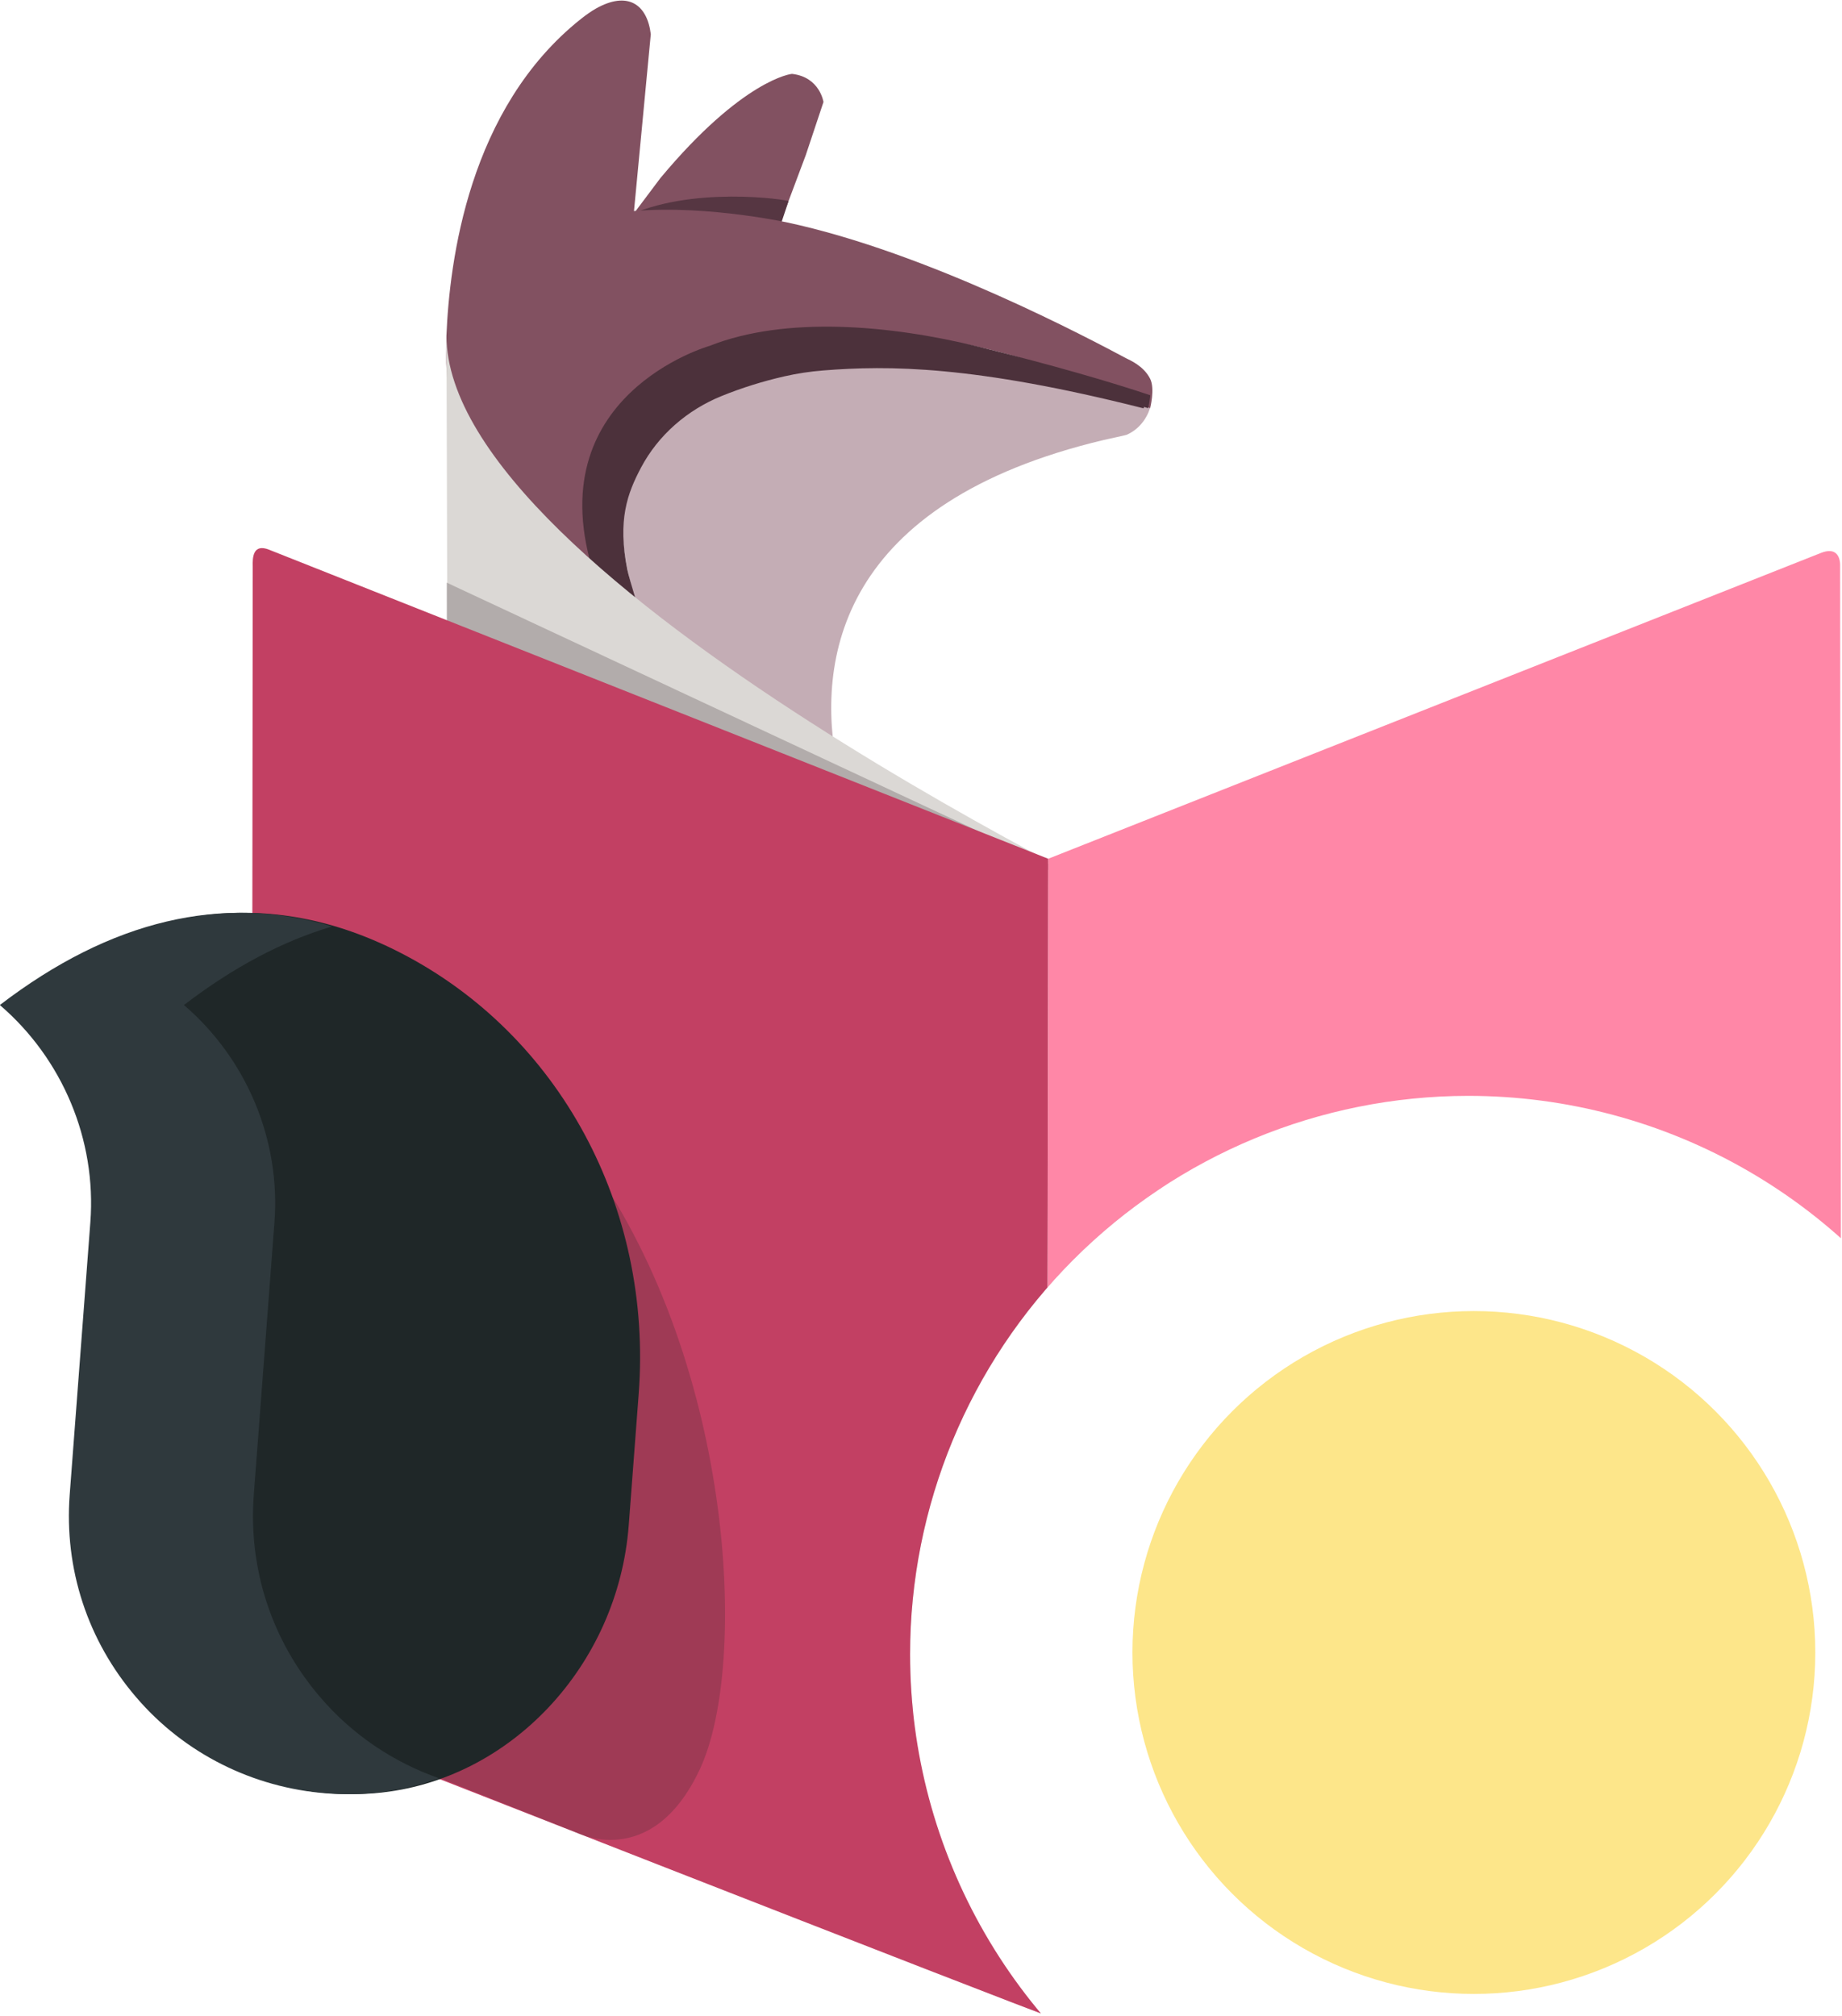
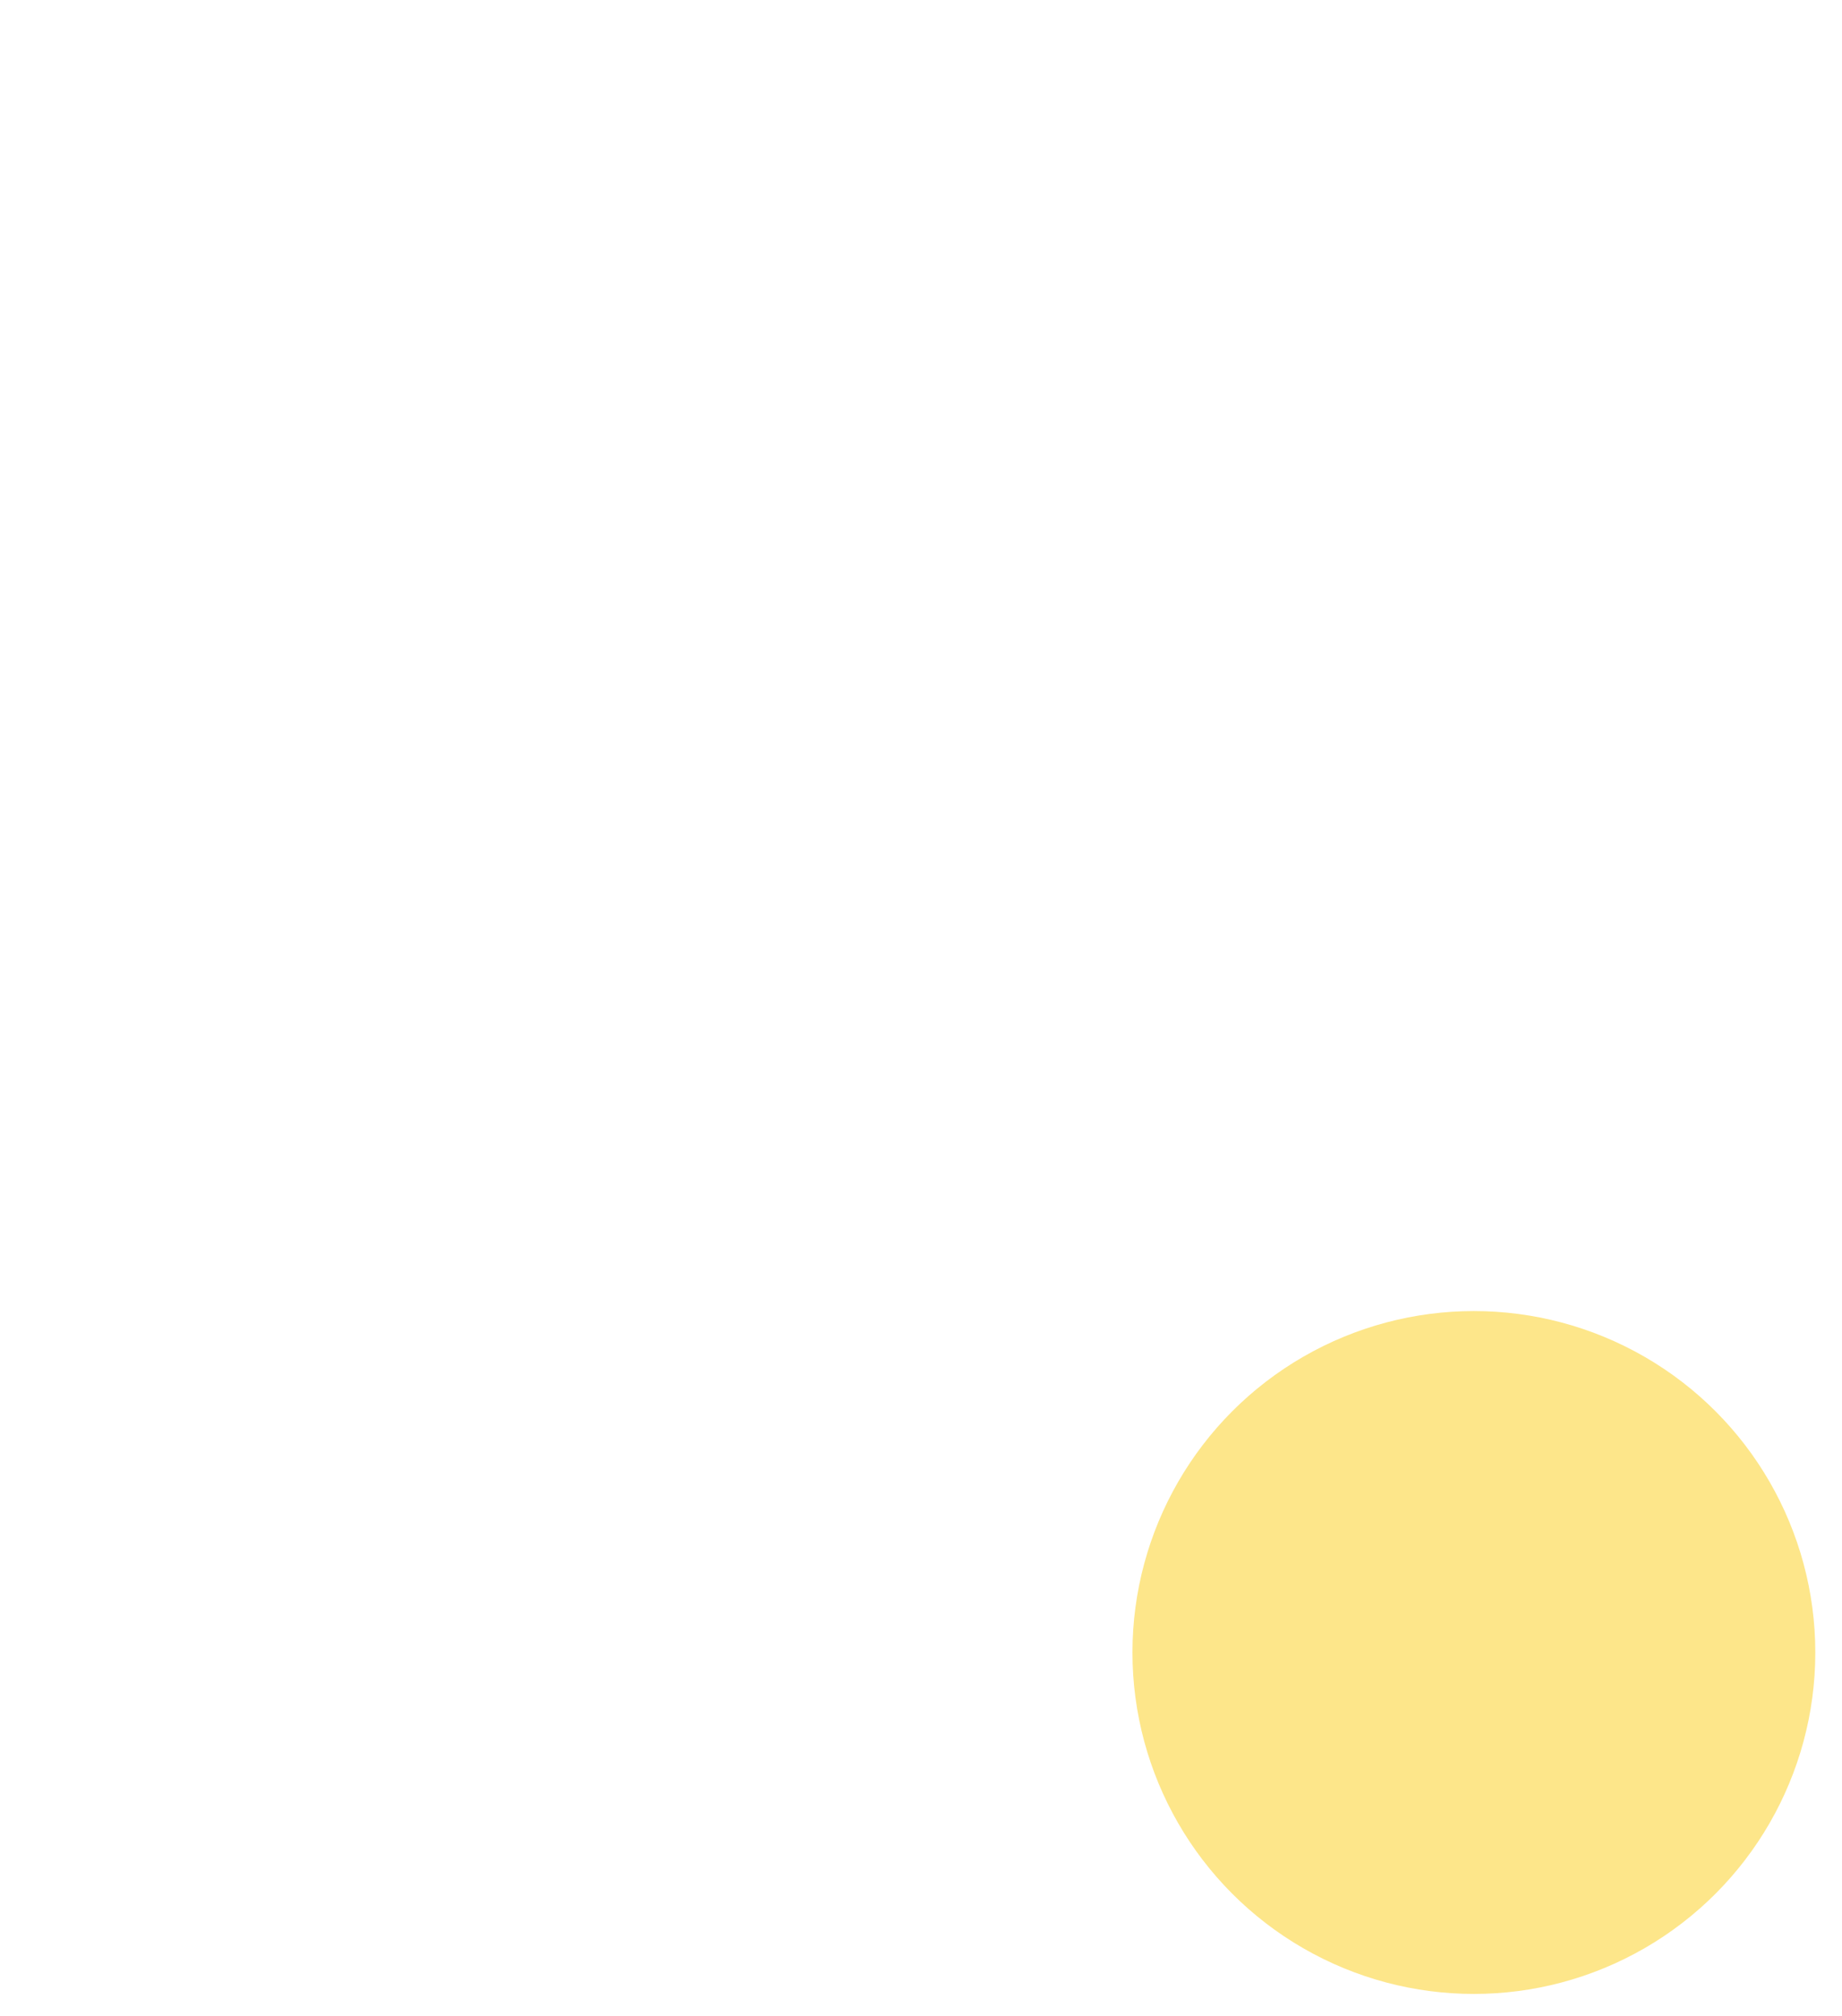
<svg xmlns="http://www.w3.org/2000/svg" xmlns:ns1="http://sodipodi.sourceforge.net/DTD/sodipodi-0.dtd" xmlns:ns2="http://www.inkscape.org/namespaces/inkscape" version="1.1" id="svg2" xml:space="preserve" width="823.879" height="901.651" viewBox="0 0 823.879 901.651" ns1:docname="stale.svg" ns2:version="1.0.2 (e86c870879, 2021-01-15)">
  <defs id="defs6">
    <clipPath clipPathUnits="userSpaceOnUse" id="clipPath20">
-       <path d="M 0,805.333 H 3800 V 0 H 0 Z" id="path18" />
-     </clipPath>
+       </clipPath>
    <clipPath clipPathUnits="userSpaceOnUse" id="clipPath148">
      <path d="M 353.619,544.464 H 573.136 V 440.053 H 353.619 Z" id="path146" />
    </clipPath>
    <clipPath clipPathUnits="userSpaceOnUse" id="clipPath172">
      <path d="m 351.9,352.883 h 95.147 V 122.614 H 351.9 Z" id="path170" />
    </clipPath>
    <clipPath clipPathUnits="userSpaceOnUse" id="clipPath1292">
      <path id="path1294" style="fill:#000000;fill-opacity:1;stroke-width:7.5;stroke-linecap:round;stroke-linejoin:round" d="m 202.051,751.838 c -9.972,0 -18,-8.028 -18,-18 V -10.125 c 0,-9.972 8.028,-18 18,-18 h 710.985 c 9.972,0 18,8.028 18,18 V 733.838 c 0,9.972 -8.028,18 -18,18 z M 696.251,372.249 a 187.354,187.354 0 0 0 0.242,0 A 187.354,187.354 0 0 0 883.846,184.894 187.354,187.354 0 0 0 696.493,-2.459 187.354,187.354 0 0 0 509.138,184.894 187.354,187.354 0 0 0 696.251,372.249 Z" />
    </clipPath>
  </defs>
  <ns1:namedview pagecolor="#ffffff" bordercolor="#666666" borderopacity="1" objecttolerance="10" gridtolerance="10" guidetolerance="10" ns2:pageopacity="0" ns2:pageshadow="2" ns2:window-width="1920" ns2:window-height="1010" id="namedview4" showgrid="false" ns2:zoom="0.48408519" ns2:cx="809.7609" ns2:cy="834.87371" ns2:window-x="0" ns2:window-y="33" ns2:window-maximized="1" ns2:current-layer="g10" ns2:document-rotation="0" />
  <g id="g10" ns2:groupmode="layer" ns2:label="editable_Livebook_Logo" transform="matrix(1.333,0,0,-1.333,-271.622,986.332)">
    <g id="g14" clip-path="url(#clipPath1292)">
      <g id="g16" clip-path="url(#clipPath20)">
        <g id="g118" transform="translate(425.325,680.145)">
          <path d="M 0,0 C 27.577,33.093 44.051,35.111 44.303,34.988 53.563,33.872 54.75,25.563 54.75,25.563 L 48.815,7.759 36.397,-25.372 c -12.991,2.166 -50.193,4.688 -52.949,3.31 z" style="fill:#825161;fill-opacity:1;fill-rule:nonzero;stroke:none" id="path120" />
        </g>
        <g id="g122" transform="translate(465.032,662.495)">
          <path d="m 0,0 c 0,0 1.103,3.31 3.309,9.928 0.149,0.446 -33.093,5.515 -55.154,-5.515 0,0 33.092,2.206 51.845,-4.413" style="fill:#563642;fill-opacity:1;fill-rule:nonzero;stroke:none" id="path124" />
        </g>
        <g id="g126" transform="translate(416.496,669.114)">
          <path d="m 0,0 5.638,59.34 c -1.225,10.155 -7.844,14.568 -18.421,8.598 -1.514,-0.854 -3.384,-2.171 -4.941,-3.407 -37.828,-30.007 -44.168,-81.382 -45.215,-106.367 0.017,-0.925 -0.012,-5.787 -0.051,-6.7 -0.989,-51.846 68.077,-90.357 87.258,-109.207 -3.976,7.409 -33.71,32.402 -37.505,50.743 -2.915,14.088 0.033,25.5 4.619,34.123 5.83,10.959 15.579,19.332 27.085,23.993 29.794,12.071 59.031,10.045 84.121,5.863 38.691,-6.448 69.005,-22.321 70.537,-23.132 0.041,-0.022 0.061,-0.033 0.061,-0.033 -0.028,0.014 1.707,6.516 0,9.928 -2.206,4.413 -7.109,6.373 -7.868,6.778 C 153.087,-42.987 98.646,-13.885 51.183,-3.768 54.052,-4.412 25.371,2.207 0,0" style="fill:#825161;fill-opacity:1;fill-rule:nonzero;stroke:none" id="path128" />
        </g>
        <g id="g130" transform="translate(525.702,616.165)">
          <path d="m 0,0 c -25.09,4.182 -50.834,4.135 -80.628,-7.936 -11.505,-4.661 -21.747,-14.412 -27.577,-25.371 -4.587,-8.622 -6.517,-17.435 -3.208,-33.982 2.632,-13.159 8.825,-26.474 14.341,-35.299 22.621,-18.788 30.59,-16.362 56.257,-31.99 -7.706,37.317 0.852,89.735 89.315,110.745 0.087,0.021 7.234,1.567 7.516,1.687 3.934,1.668 6.669,5.099 7.922,8.931 C 63.067,-12.751 39.14,-6.523 0,0" style="fill:#c4adb5;fill-opacity:1;fill-rule:nonzero;stroke:none" id="path132" />
        </g>
        <g id="g134" transform="translate(589.682,607.341)">
-           <path d="m 0,0 c -13.237,4.413 -31.99,9.928 -57.708,16.292 -29.298,7.249 -64.537,10.376 -90.107,0.254 0,0 -58.464,-16.546 -38.609,-77.216 l 3.31,-13.237 c 0,0 6.581,0.003 13.812,-5.112 -1.147,3.495 -5.422,17.002 -6.132,20.567 -3.298,16.556 0.033,25.515 4.604,34.142 5.81,10.966 15.527,19.344 26.994,24.008 6.942,2.824 13.999,4.993 21.056,6.608 4.301,0.984 8.665,1.64 13.064,1.989 21.894,1.741 50.539,1.716 107.51,-12.707 l 0.154,0.464 c 0.948,-0.273 1.421,-0.421 1.421,-0.421 C -0.589,-4.391 0.177,-0.059 0,0" style="fill:#4c313b;fill-opacity:1;fill-rule:nonzero;stroke:none" id="path136" />
+           <path d="m 0,0 l 3.31,-13.237 c 0,0 6.581,0.003 13.812,-5.112 -1.147,3.495 -5.422,17.002 -6.132,20.567 -3.298,16.556 0.033,25.515 4.604,34.142 5.81,10.966 15.527,19.344 26.994,24.008 6.942,2.824 13.999,4.993 21.056,6.608 4.301,0.984 8.665,1.64 13.064,1.989 21.894,1.741 50.539,1.716 107.51,-12.707 l 0.154,0.464 c 0.948,-0.273 1.421,-0.421 1.421,-0.421 C -0.589,-4.391 0.177,-0.059 0,0" style="fill:#4c313b;fill-opacity:1;fill-rule:nonzero;stroke:none" id="path136" />
        </g>
        <g id="g138" transform="translate(354.189,303.284)">
-           <path d="m 0,0 c -0.044,-10.08 2.465,-20.009 7.354,-28.825 9.226,-16.633 29.838,-42.629 75.711,-72.288 52.438,-33.904 146.912,-63.851 146.912,-63.851 l 13.238,291.422 c 0,0 -243.836,115.46 -243.836,197.646 C -0.621,326.15 0.245,55.466 0,0" style="fill:#dbd8d5;fill-opacity:1;fill-rule:evenodd;stroke:none" id="path140" />
-         </g>
+           </g>
        <g id="g142">
          <g id="g144" />
          <g id="g156">
            <g clip-path="url(#clipPath148)" opacity="0.25" id="g154">
              <g transform="translate(359.135,529.021)" id="g152">
                <path d="m 0,0 214.001,-88.248 v 1.103 L -5.516,15.443 V 2.206 c 0,0 0.102,-0.038 5.516,-2.206" style="fill:#36272b;fill-opacity:1;fill-rule:nonzero;stroke:none" id="path150" />
              </g>
            </g>
          </g>
        </g>
        <g id="g158" transform="translate(293.344,165.705)">
-           <path d="m 0,0 c -3.146,1.255 -5.206,4.305 -5.196,7.692 l 0.424,376.462 c -0.11,2.985 0.066,7.804 5.48,5.636 L 262.142,286.099 c 0,-3.309 0.015,-2.127 0,-5.516 l -0.648,-371.921 c -0.021,-4.584 0.648,-7.544 0.648,-10.854 C 262.142,-102.82 0,0 0,0" style="fill:#c24063;fill-opacity:1;fill-rule:nonzero;stroke:none" id="path160" />
-         </g>
+           </g>
        <g id="g162" transform="translate(555.486,63.514)">
-           <path d="m 0,0 260.943,102.192 c 3.146,1.255 5.206,4.305 5.196,7.692 l -0.424,376.462 c 0.061,1.642 -0.271,3.506 -1.483,4.489 -0.99,0.804 -2.569,1.019 -5.004,0.043 L 0,388.291 c 0,-4.413 -0.015,-2.127 0,-5.516 L -0.551,10.854 C -0.525,5.032 0,3.31 0,0" style="fill:#ff87a7;fill-opacity:1;fill-rule:nonzero;stroke:none" id="path164" />
-         </g>
+           </g>
        <g id="g166">
          <g id="g168" />
          <g id="g180">
            <g clip-path="url(#clipPath172)" opacity="0.25" id="g178">
              <g transform="translate(396.64,125.287)" id="g176">
                <path d="m 0,0 c 0,0 25.629,-13.707 41.918,20.958 16.816,35.79 11.031,138.991 -39.073,206.638 0,0 33.557,-168.029 -47.585,-209.748 z" style="fill:#36272b;fill-opacity:1;fill-rule:nonzero;stroke:none" id="path174" />
              </g>
            </g>
          </g>
        </g>
        <g id="g182" transform="translate(235.187,329.846)">
-           <path d="m 0,0 -6.929,-91.382 c -1.889,-24.9 6.023,-49.032 22.274,-67.955 16.147,-18.923 39.281,-30.415 63.952,-32.286 5.208,-0.395 10.484,-0.359 15.781,0.124 44.579,4.068 80.894,42.703 84.471,89.866 l 3.337,44.017 C 187.631,4.953 156.231,63.07 102.889,90.441 59.026,112.964 14.225,107.04 -30.368,72.879 -9.406,54.897 2.1,27.688 0,0" style="fill:#1f2728;fill-opacity:1;fill-rule:nonzero;stroke:none" id="path184" />
-         </g>
+           </g>
        <g id="g186" transform="translate(311.202,170.509)">
          <path d="m 0,0 c -16.25,18.924 -24.162,43.056 -22.274,67.956 l 6.93,91.381 c 2.099,27.689 -9.406,54.898 -30.368,72.879 16.567,12.692 33.162,21.478 49.728,26.364 -36.867,10.985 -74.257,2.169 -111.502,-26.364 20.962,-17.981 32.468,-45.19 30.368,-72.879 l -6.929,-91.381 c -1.889,-24.9 6.023,-49.032 22.274,-67.956 16.147,-18.922 39.281,-30.415 63.952,-32.286 5.208,-0.395 10.484,-0.359 15.781,0.125 7.571,0.691 14.895,2.4 21.87,4.958 C 24.539,-21.832 10.724,-12.567 0,0" style="fill:#2f393d;fill-opacity:1;fill-rule:nonzero;stroke:none" id="path188" />
        </g>
      </g>
    </g>
    <circle style="fill:#fde68a;fill-opacity:1;stroke-width:10.415;stroke-linecap:round;stroke-linejoin:round" id="path1157" cx="698.313" cy="-185.488" transform="scale(1,-1)" r="114.56" />
    <path fill="none" d="m -530.12,778.486 h 18 v -18 h -18 z" id="path2" style="stroke-width:0.75" />
    <path d="m -522.62,767.107 6.894,6.895 1.061,-1.06 -7.955,-7.955 -4.773,4.773 1.06,1.06 z" id="path4" style="stroke-width:0.75" />
  </g>
</svg>